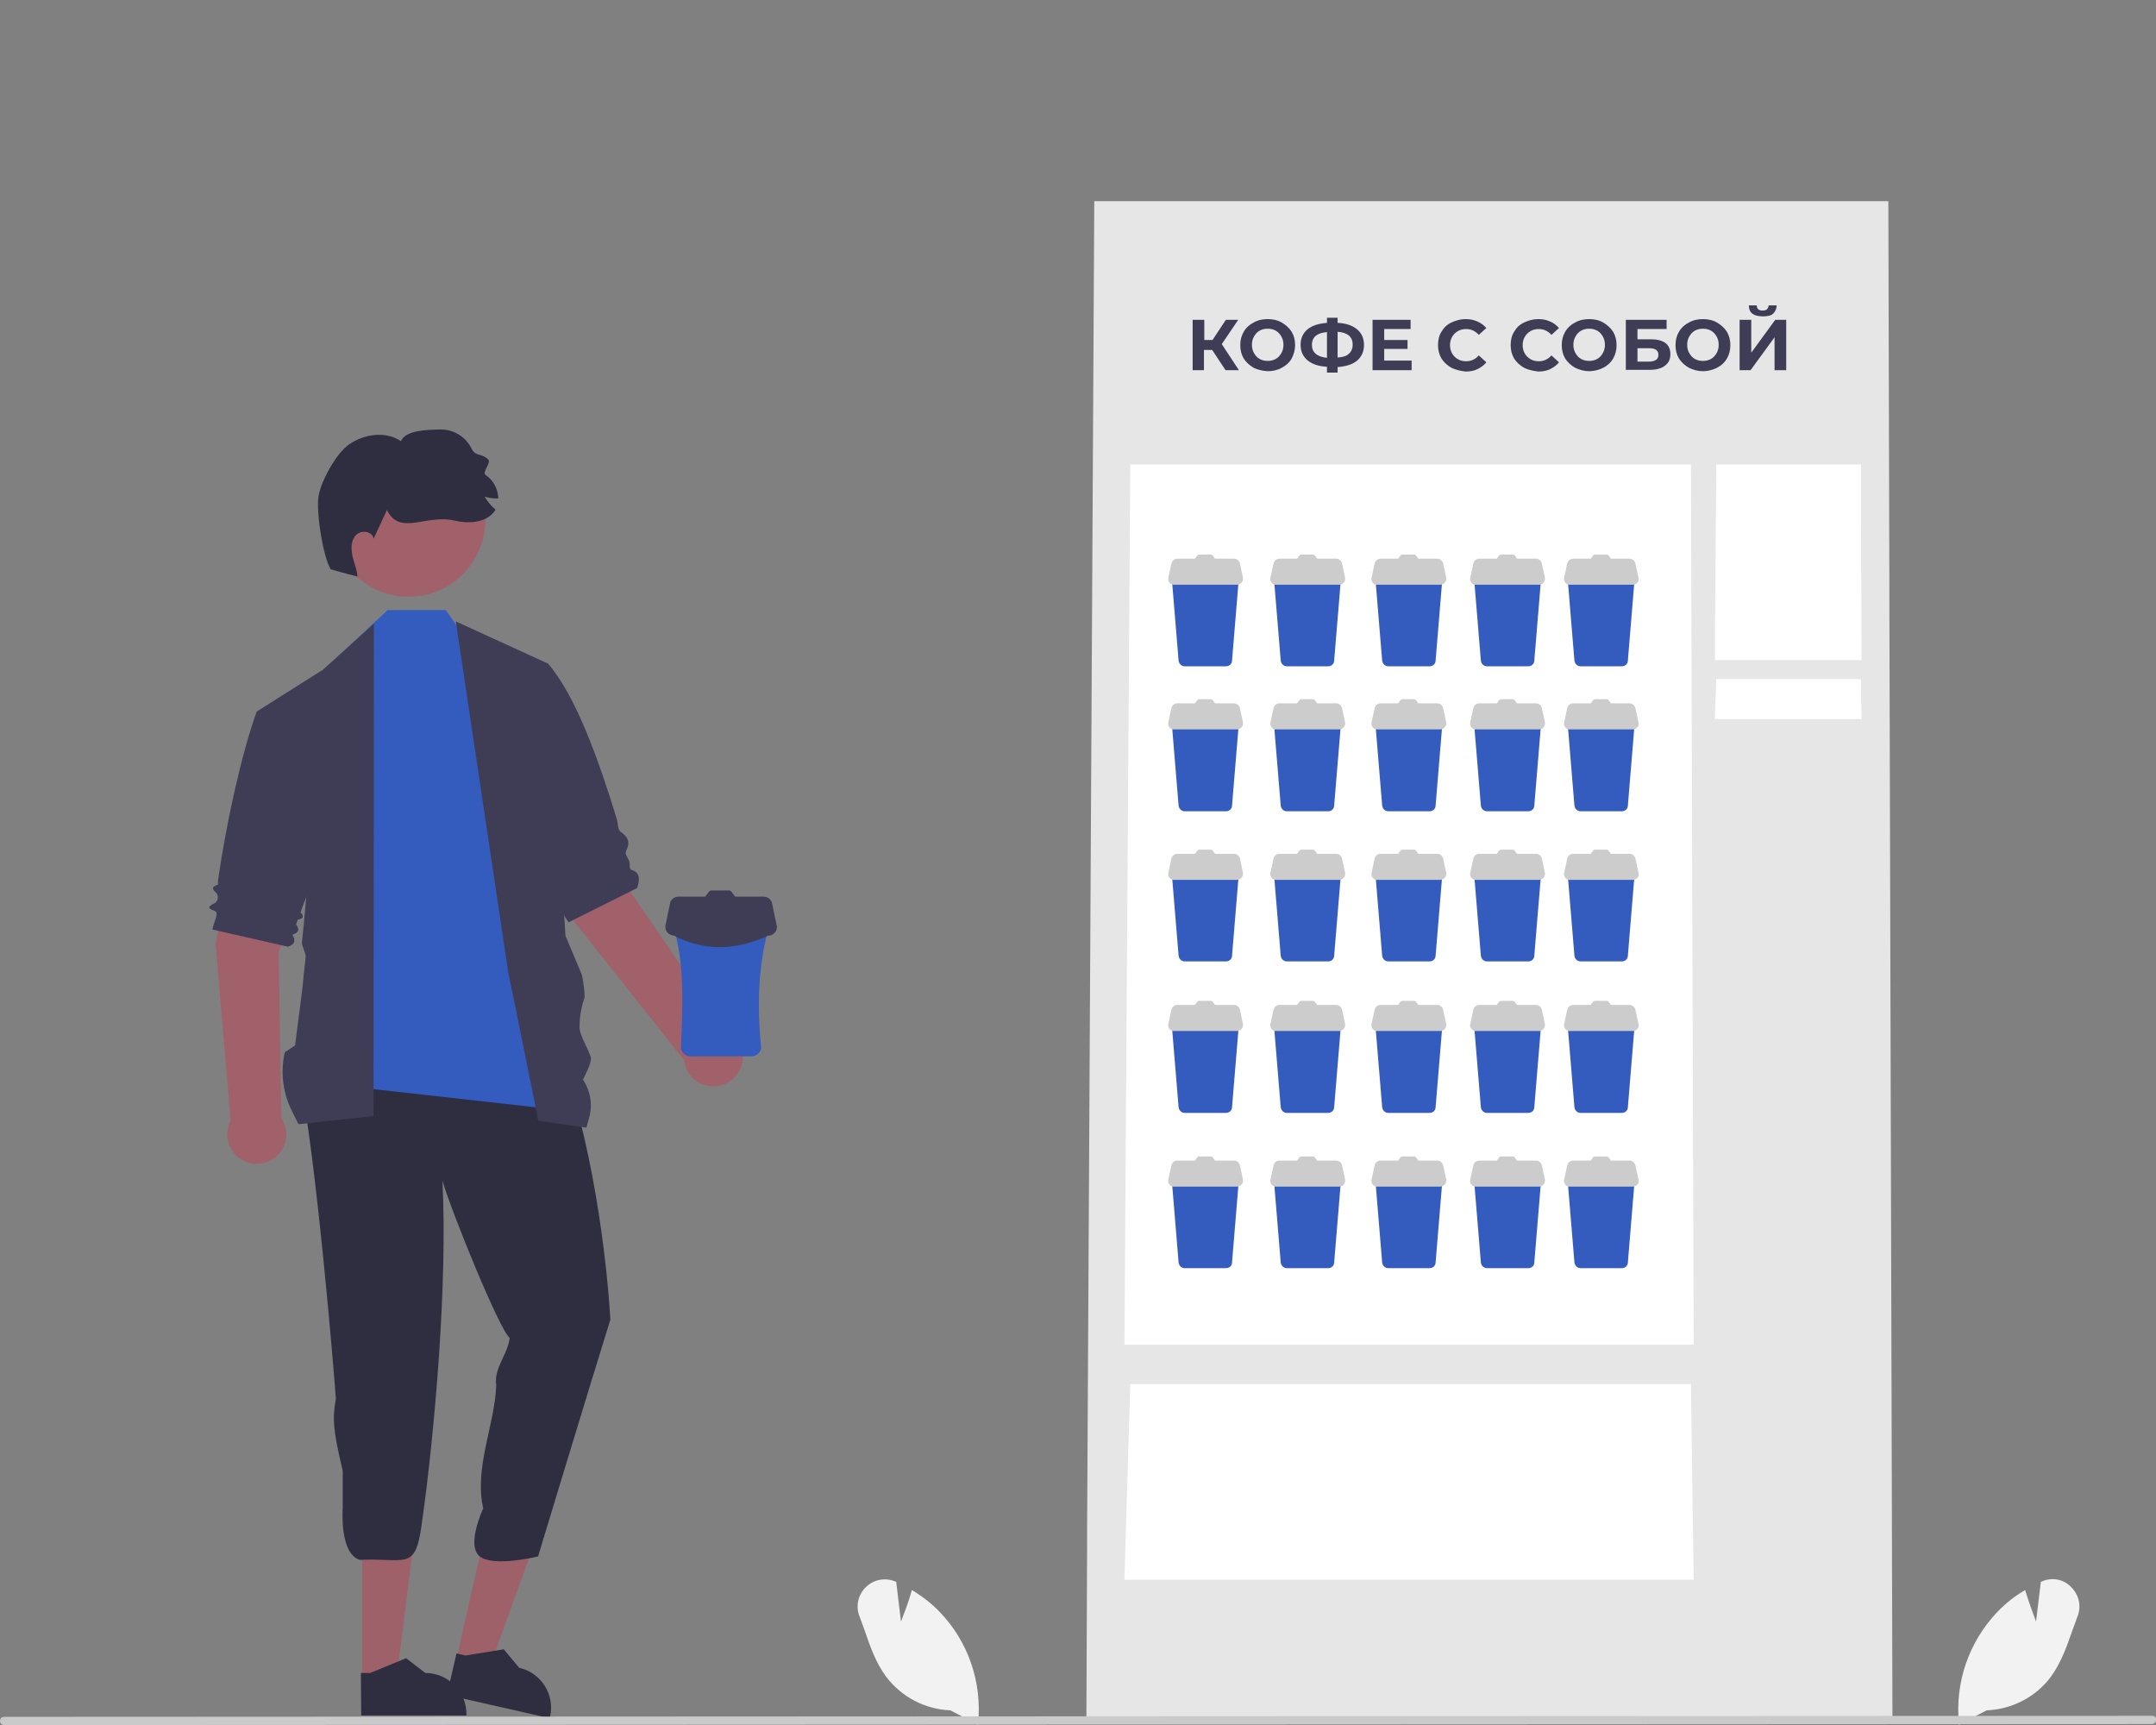
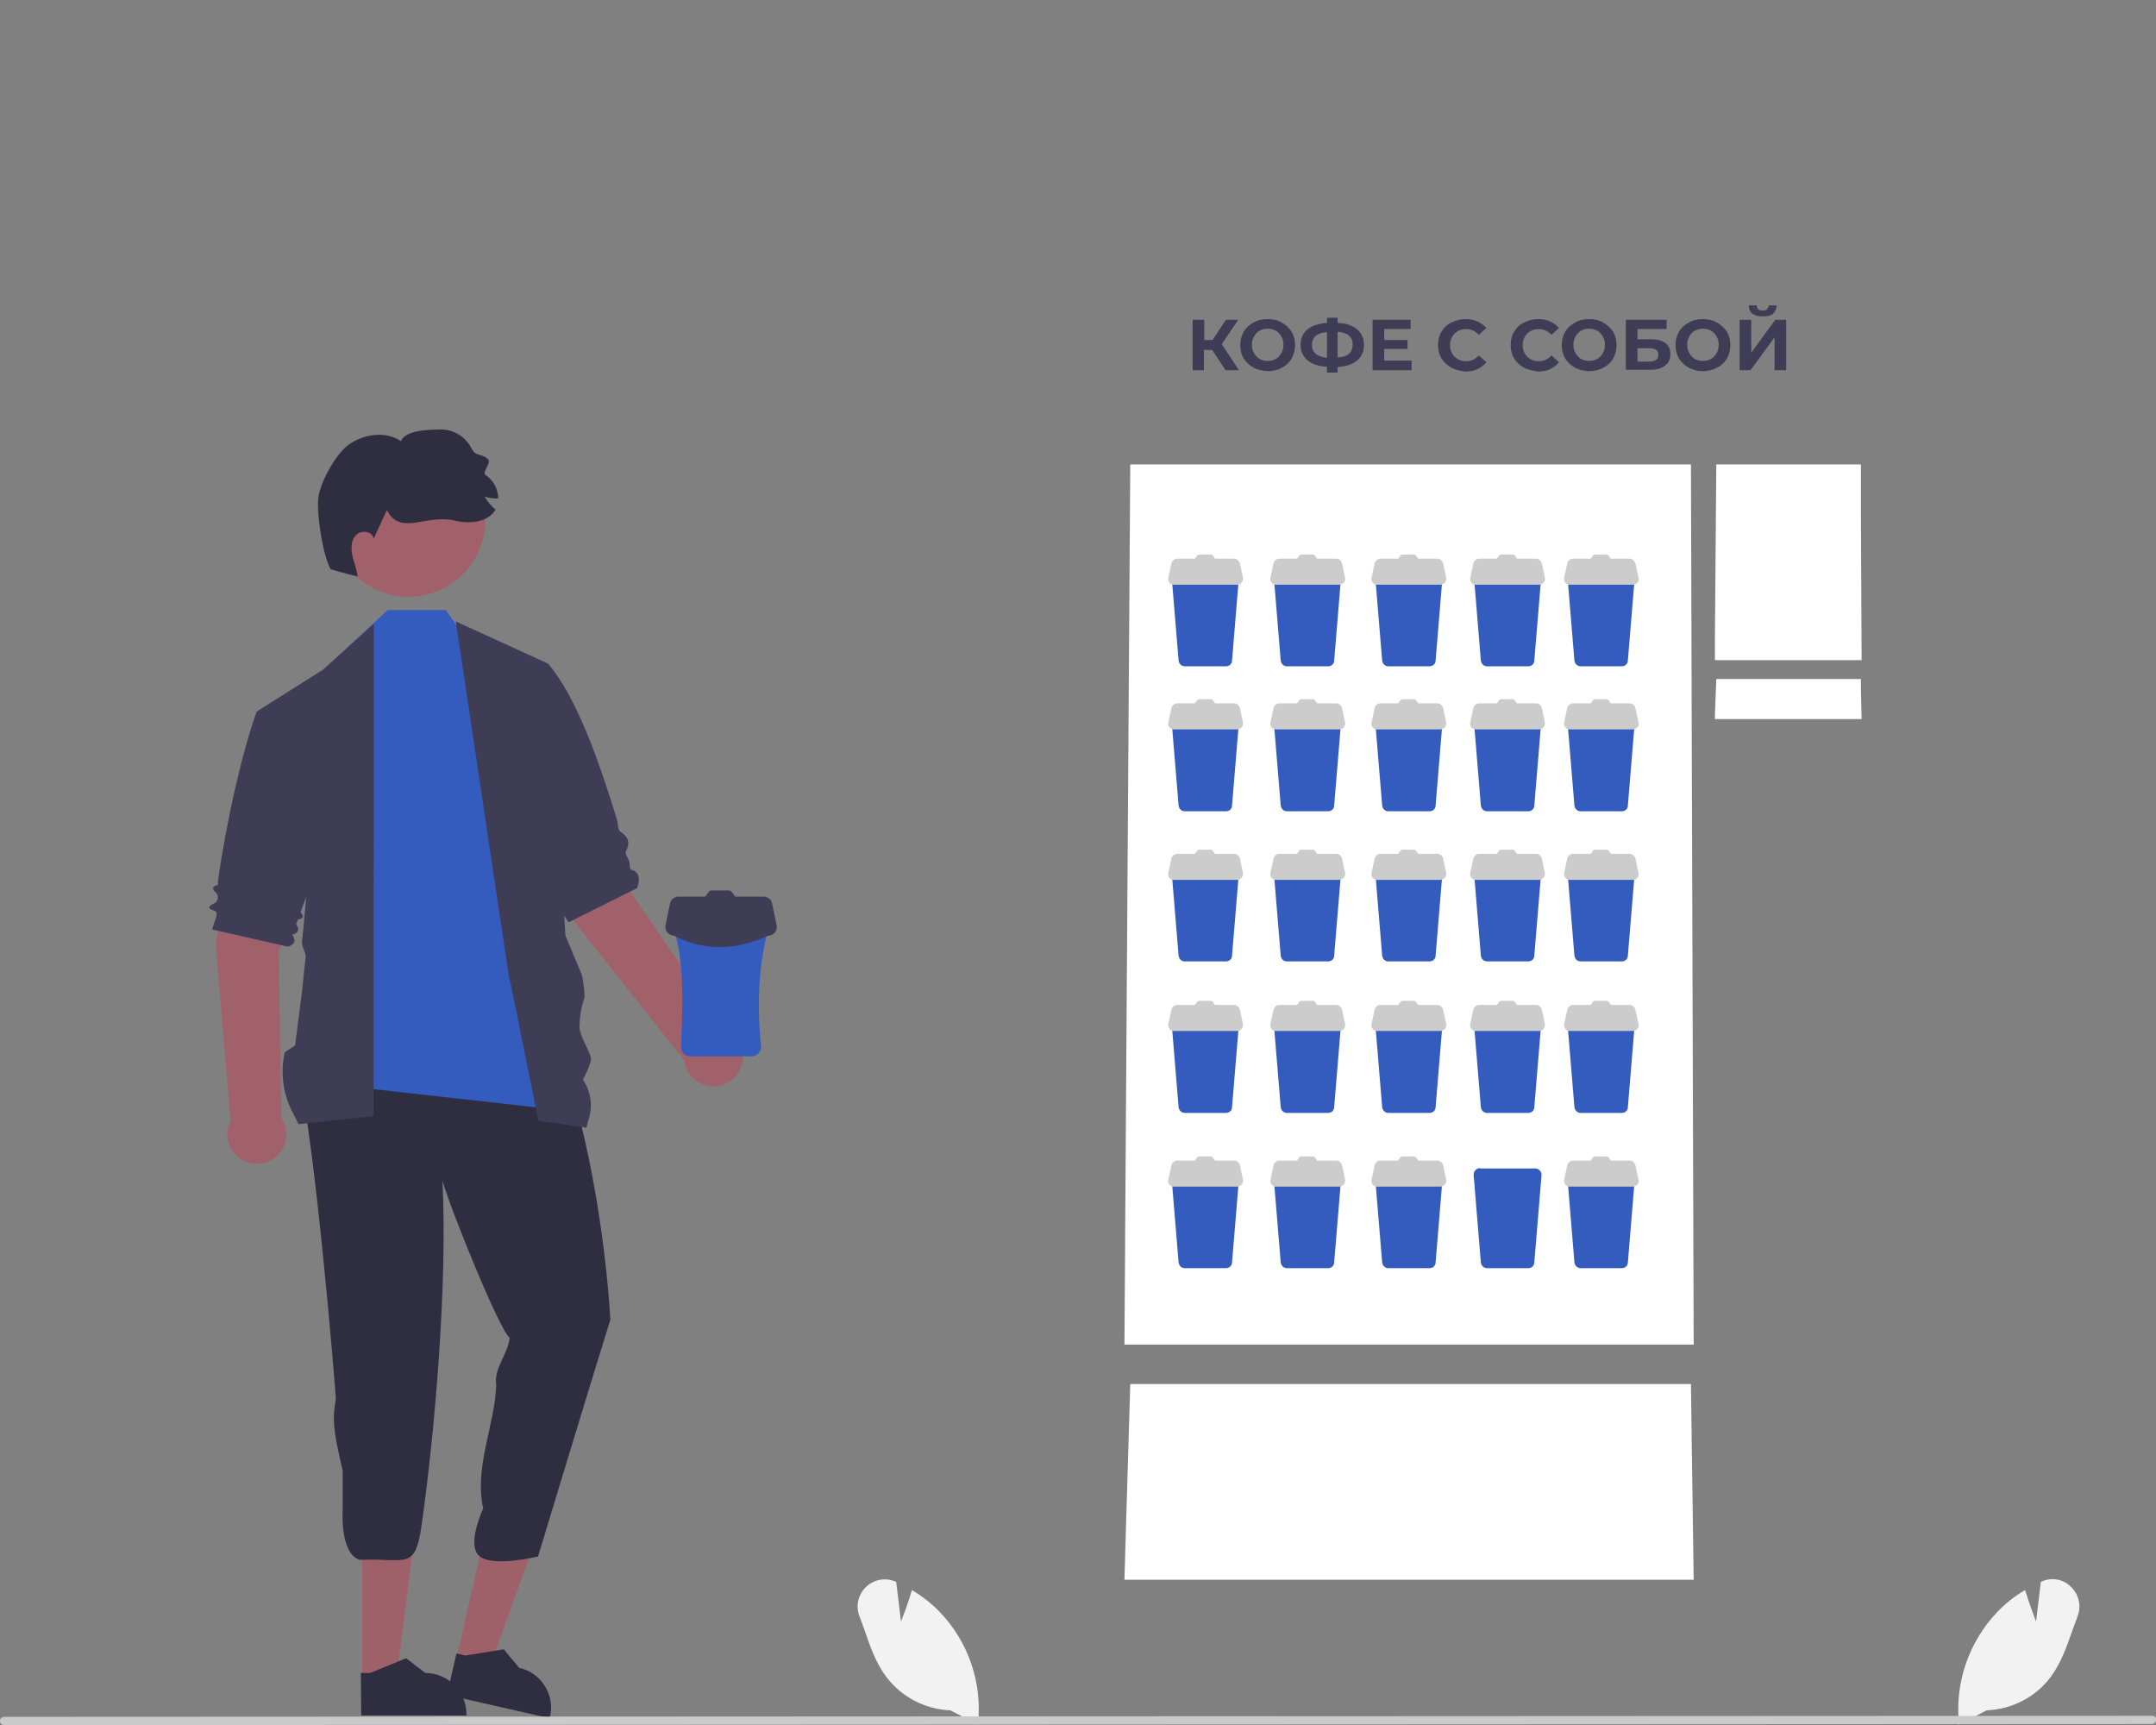
<svg xmlns="http://www.w3.org/2000/svg" id="Layer_1" x="0px" y="0px" viewBox="0 0 629.1 503.3" style="enable-background:new 0 0 629.1 503.3;" xml:space="preserve">
  <rect x="0" y="0" width="629.1" height="503.3" fill="#808080" stroke="none" />
  <style type="text/css"> .st0{fill:#E6E6E6;} .st1{fill:#F2F2F2;} .st2{fill:#A0616A;} .st3{fill:#9E616A;} .st4{fill:#2F2E41;} .st5{fill:#345BBE;} .st6{fill:#3F3D56;} .st7{fill:#CACACA;} .st8{fill:#FFFFFF;} .st9{fill:#CCCCCC;} </style>
-   <polygon class="st0" points="552.2,502 317,502 317.2,452.3 317.2,447.9 319.3,58.7 551,58.7 551.3,171.1 551.3,175.5 " />
  <path class="st1" d="M571.6,503.2l0-0.4c-1.2-11.9,2.9-23.8,11.2-32.5c2.3-2.4,4.9-4.5,7.8-6.2l0.3-0.2l0.1,0.3 c1.1,3.6,2.5,7.3,3.1,8.9l1.4-11.6l0.3-0.1c2.9-1.3,6.3-0.7,8.5,1.6c2.3,2.2,3.1,5.6,1.9,8.6c-0.5,1.3-1,2.7-1.5,4.1 c-1.6,4.6-3.3,9.4-6.2,13.4c-4.4,6-11.4,9.6-18.8,9.9L571.6,503.2z" />
  <path class="st1" d="M277.3,499c-7.4-0.3-14.3-3.9-18.8-9.9c-2.9-3.9-4.6-8.7-6.2-13.4c-0.5-1.3-1-2.7-1.5-4.1 c-1.2-3-0.4-6.4,1.9-8.6c2.3-2.2,5.6-2.8,8.5-1.6l0.3,0.1l1.4,11.6c0.6-1.6,2.1-5.3,3.1-8.9l0.1-0.3l0.3,0.2 c2.8,1.7,5.5,3.8,7.8,6.2c8.3,8.6,12.4,20.5,11.2,32.5l0,0.4L277.3,499z" />
  <path class="st2" d="M184.1,260.4c0,0-3.8-30.7-12.4-40.1l-20.2,7.8l15.9,40.6l32.2,40.6c0.5,4.7,4.7,8.1,9.5,7.6 c4.7-0.5,8.1-4.7,7.6-9.5c-0.3-3.1-2.3-5.8-5.2-7L184.1,260.4z" />
  <path class="st2" d="M81.3,277.5c0,0,13.8-27.7,11.8-40.3L72,232.6l-9.1,42.7l4.4,51.7c-2.2,4.2-0.5,9.4,3.7,11.6 c4.2,2.2,9.4,0.5,11.6-3.7c1.4-2.8,1.2-6.1-0.5-8.7L81.3,277.5z" />
  <polygon class="st3" points="105.7,490.1 115.7,490.1 120.5,451.5 105.7,451.5 " />
  <path class="st4" d="M105.4,500.5l30.7,0v-0.4c0-6.6-5.4-12-12-12h0l-5.6-4.3l-10.5,4.3l-2.7,0L105.4,500.5z" />
  <polygon class="st3" points="133.1,484.4 142.8,486.6 156,450.1 141.6,446.8 " />
  <path class="st4" d="M130.4,494.5l30,6.8l0.1-0.4c1.5-6.4-2.6-12.9-9-14.3l0,0l-4.5-5.4l-11.2,1.8l-2.6-0.6L130.4,494.5z" />
  <path class="st4" d="M178.1,385c-5.9,18.9-21.1,69.1-21.1,69.1s-12.9,3.2-17,0s1-14,1-14c-2.7-12.1,3.4-24.3,3.8-36 c-0.8-4.9,3.5-9.1,3.9-13.8c-2.9-2.2-16.8-36.3-19.6-45.8c1.5,29.1-2.1,72.6-6.1,100.6c-1.9,13.3-4.5,9.4-18,10c-6-1.8-5-15-5-15 v-11c-2.9-12.3-3-15-2-21c-0.4-6.4-5.9-72.5-10.8-94.8c-3.3-17.8,36.6-21.7,48.1-26c19.1-9.2,15.9,3.9,26,16 C171,324.1,176.7,361.2,178.1,385z" />
  <polygon class="st5" points="139.7,191.8 130.1,178 113.1,178 98.1,192 96.8,316.4 164.7,324 " />
  <path class="st6" d="M133,181.3l26.9,12.3l5.1,79.4c0,0,4.3,10.2,4.7,11.2c0.4,1.1,1.1,6.3,0.8,7.1c-1,2.8-1.4,5.7-1.4,8.7 c0.2,2.3,2.7,6.3,3.3,8.5c0.4,1.5-2.3,6.5-2.3,6.5l0,0c2.3,3.4,2.9,7.6,1.7,11.5l-0.7,2.5l-14-2l-6-29.7l-0.6-3.1l-0.7-3.2l-0.5-2.5 l-0.5-2.3l-0.4-1.9L133,181.3z" />
  <path class="st6" d="M142.9,197.6l17-4c8.2,9.5,14.9,28.4,20.1,45.5c0.4,1.2,0.1,2.9,1.1,3.6c1.9,1.3,3,2.9,1.6,5.5 c-0.5,1,0.6,2.1,0.9,3.1c0.3,0.9-0.1,2.3,0.7,2.5c2.4,0.7,2.5,2.7,1.6,5.3l-20,10l-0.6-0.9l-2.2-3.6l-9.7-15.6L142.9,197.6z" />
  <path class="st6" d="M109.1,182l-15.1,13.6c0,0-3.5,57.5-5.9,79.4c-0.1,0.9,1.2,3.2,1.1,4.1l-0.6,5.5l-0.4,4.1 c-0.2,1.5-2.1,16.3-2.1,16.3l-3,2l0,0c-1.3,5.7-0.6,11.7,2,17l2,4l21.9-2.4L109.1,182z" />
  <path class="st6" d="M100,204.1l-6.1-8.5l-19,12c-4.2,11.6-8.8,31.8-11.3,49.4c-0.1,0.4,0.2,1.1-0.2,1.2c-1.4,0.4-1.8,1.1-0.3,2.3 c0.7,0.9,0.6,2.2-0.3,2.9c0,0,0,0,0,0c-1.6,0.8-2.8,1.5-0.3,2.3c1.8,0.5-0.4,3.7-0.5,5.5l22,5c2-0.6,2.4-1.8,1.3-3.5 c1.7-0.5,2.3-1.4,1.1-3l0.5-1.4c1.8-0.3,1.8-1.1,0.8-2.1l0.7-2l3.5-9.1L100,204.1z" />
  <circle class="st2" cx="119.2" cy="151.7" r="22.4" />
  <path class="st4" d="M96.5,166.1c0,0,4.9,1.4,7.8,2.1c-0.1-2.1-1.1-4.1-1.5-6.2s-0.4-4.5,1.2-6s4.8-0.9,5,1.2 c1.3-2.8,2.6-5.6,3.9-8.4c3.8,7.7,11.4,1.1,19.8,3.1c4.3,1,9.6,0.6,11.9-3.2c-1.3-1.1-2.3-2.3-3.2-3.8c1.3,0.4,2.7,0.6,4,0.5 c-0.1-2.7-1.4-5.3-3.7-6.8c-1.2-0.8,1.8-3.6,0.7-4.6c-2.2-2-3.6-0.6-4.9-3.3c-1.7-3.3-5.1-5.4-8.9-5.4c-3.7,0.1-10.2,0.1-11.6,3.4 c-4.5-3-10.8-2.1-15.2,1c-3.7,2.6-7.9,10.3-8.8,14.7S94.2,162.3,96.5,166.1z" />
  <path class="st5" d="M198.4,264.9c-1.5,0-2.8,1.2-2.8,2.8c0,0.1,0,0.2,0,0.2c4.2,10.9,3.7,23.6,3.1,37.8c0.1,1.4,1.3,2.5,2.8,2.5 h17.8c1.4,0,2.6-1.1,2.8-2.5c-1.4-13.9-0.7-26.6,3.1-37.8c0.1-1.5-1-2.9-2.5-3c-0.1,0-0.2,0-0.2,0H198.4z" />
  <path class="st6" d="M226.6,269.9l-1.3-6.3c-0.2-1.2-1.3-2-2.5-2h-8.3c0-0.1-0.1-0.2-0.2-0.3l-0.9-1.2c-0.2-0.2-0.4-0.3-0.7-0.3 h-5.1c-0.3,0-0.5,0.1-0.7,0.3l-0.9,1.2c-0.1,0.1-0.1,0.2-0.2,0.3H198c-1.2,0-2.3,0.8-2.5,2l-1.3,6.3c-0.3,1.4,0.6,2.7,2,3 c0.2,0,0.4,0.1,0.5,0.1c8.5,4.4,17.6,4.5,27.4,0c1.4,0,2.6-1.1,2.6-2.6C226.7,270.3,226.7,270.1,226.6,269.9z" />
  <path class="st7" d="M627.9,503L1.2,503.3c-0.7,0-1.2-0.5-1.2-1.2c0-0.7,0.5-1.2,1.2-1.2l626.8-0.3c0.7,0,1.2,0.5,1.2,1.2 C629.1,502.4,628.6,503,627.9,503z" />
  <polygon class="st8" points="494.2,392.3 328.1,392.3 328.3,363.5 328.3,361 329.8,135.5 493.4,135.5 493.6,200.7 493.6,203.2 " />
  <polygon class="st8" points="494.2,460.9 328.1,460.9 328.3,454.5 328.3,453.9 329.8,403.8 493.4,403.8 493.6,418.3 493.6,418.8 " />
  <polygon class="st8" points="543.2,192.6 500.4,192.6 500.4,186.2 500.4,185.6 500.8,135.5 543,135.5 543,150 543,150.6 " />
  <polygon class="st8" points="543.2,209.8 500.4,209.8 500.4,208.5 500.4,208.3 500.8,198.1 543,198.1 543,201 543,201.2 " />
  <path class="st5" d="M343.7,165.2c-1,0-1.9,0.8-1.9,1.9c0,0.1,0,0.1,0,0.2l2.1,25.4c0.1,1,0.9,1.7,1.8,1.7h12c1,0,1.8-0.7,1.8-1.7 l2.1-25.4c0.1-1-0.7-1.9-1.7-2c-0.1,0-0.1,0-0.2,0H343.7z" />
  <path class="st9" d="M362.7,168.6l-0.9-4.2c-0.2-0.8-0.9-1.4-1.7-1.4h-5.6c0-0.1-0.1-0.1-0.1-0.2l-0.6-0.8c-0.1-0.1-0.3-0.2-0.5-0.2 h-3.4c-0.2,0-0.4,0.1-0.5,0.2l-0.6,0.8c0,0.1-0.1,0.1-0.1,0.2h-5.2c-0.8,0-1.5,0.6-1.7,1.4l-0.9,4.2c-0.2,0.9,0.4,1.8,1.3,2 c0.1,0,0.2,0,0.4,0H361c0.9,0,1.7-0.8,1.7-1.7C362.7,168.8,362.7,168.7,362.7,168.6z" />
  <path class="st5" d="M373.5,165.2c-1,0-1.9,0.8-1.9,1.9c0,0.1,0,0.1,0,0.2l2.1,25.4c0.1,1,0.9,1.7,1.8,1.7h12c1,0,1.8-0.7,1.8-1.7 l2.1-25.4c0.1-1-0.7-1.9-1.7-2c-0.1,0-0.1,0-0.2,0H373.5z" />
  <path class="st9" d="M392.5,168.6l-0.9-4.2c-0.2-0.8-0.9-1.4-1.7-1.4h-5.6c0-0.1-0.1-0.1-0.1-0.2l-0.6-0.8c-0.1-0.1-0.3-0.2-0.5-0.2 h-3.4c-0.2,0-0.4,0.1-0.5,0.2l-0.6,0.8c0,0.1-0.1,0.1-0.1,0.2h-5.2c-0.8,0-1.5,0.6-1.7,1.4l-0.9,4.2c-0.2,0.9,0.4,1.8,1.3,2 c0.1,0,0.2,0,0.4,0h18.4c0.9,0,1.7-0.8,1.7-1.7C392.5,168.8,392.5,168.7,392.5,168.6z" />
  <path class="st5" d="M403.1,165.2c-1,0-1.9,0.8-1.9,1.9c0,0.1,0,0.1,0,0.2l2.1,25.4c0.1,1,0.9,1.7,1.8,1.7h12c1,0,1.8-0.7,1.8-1.7 l2.1-25.4c0.1-1-0.7-1.9-1.7-2c-0.1,0-0.1,0-0.2,0H403.1z" />
  <path class="st9" d="M422,168.6l-0.9-4.2c-0.2-0.8-0.9-1.4-1.7-1.4h-5.6c0-0.1-0.1-0.1-0.1-0.2l-0.6-0.8c-0.1-0.1-0.3-0.2-0.5-0.2 h-3.4c-0.2,0-0.4,0.1-0.5,0.2l-0.6,0.8c0,0.1-0.1,0.1-0.1,0.2h-5.2c-0.8,0-1.5,0.6-1.7,1.4l-0.9,4.2c-0.2,0.9,0.4,1.8,1.3,2 c0.1,0,0.2,0,0.4,0h18.4c0.9,0,1.7-0.8,1.7-1.7C422.1,168.8,422,168.7,422,168.6z" />
  <path class="st5" d="M431.9,165.2c-1,0-1.9,0.8-1.9,1.9c0,0.1,0,0.1,0,0.2l2.1,25.4c0.1,1,0.9,1.7,1.8,1.7h12c1,0,1.8-0.7,1.8-1.7 l2.1-25.4c0.1-1-0.7-1.9-1.7-2c-0.1,0-0.1,0-0.2,0H431.9z" />
  <path class="st9" d="M450.8,168.6l-0.9-4.2c-0.2-0.8-0.9-1.4-1.7-1.4h-5.6c0-0.1-0.1-0.1-0.1-0.2L442,162c-0.1-0.1-0.3-0.2-0.5-0.2 H438c-0.2,0-0.4,0.1-0.5,0.2l-0.6,0.8c0,0.1-0.1,0.1-0.1,0.2h-5.2c-0.8,0-1.5,0.6-1.7,1.4l-0.9,4.2c-0.2,0.9,0.4,1.8,1.3,2 c0.1,0,0.2,0,0.4,0h18.4c0.9,0,1.7-0.8,1.7-1.7C450.9,168.8,450.8,168.7,450.8,168.6z" />
  <path class="st5" d="M459.2,165.2c-1,0-1.9,0.8-1.9,1.9c0,0.1,0,0.1,0,0.2l2.1,25.4c0.1,1,0.9,1.7,1.8,1.7h12c1,0,1.8-0.7,1.8-1.7 l2.1-25.4c0.1-1-0.7-1.9-1.7-2c-0.1,0-0.1,0-0.2,0H459.2z" />
  <path class="st9" d="M478.1,168.6l-0.9-4.2c-0.2-0.8-0.9-1.4-1.7-1.4H470c0-0.1-0.1-0.1-0.1-0.2l-0.6-0.8c-0.1-0.1-0.3-0.2-0.5-0.2 h-3.4c-0.2,0-0.4,0.1-0.5,0.2l-0.6,0.8c0,0.1-0.1,0.1-0.1,0.2h-5.2c-0.8,0-1.5,0.6-1.7,1.4l-0.9,4.2c-0.2,0.9,0.4,1.8,1.3,2 c0.1,0,0.2,0,0.4,0h18.4c0.9,0,1.7-0.8,1.7-1.7C478.1,168.8,478.1,168.7,478.1,168.6z" />
  <path class="st5" d="M343.7,207.5c-1,0-1.9,0.8-1.9,1.9c0,0.1,0,0.1,0,0.2l2.1,25.4c0.1,1,0.9,1.7,1.8,1.7h12c1,0,1.8-0.7,1.8-1.7 l2.1-25.4c0.1-1-0.7-1.9-1.7-2c-0.1,0-0.1,0-0.2,0H343.7z" />
  <path class="st9" d="M362.7,210.8l-0.9-4.2c-0.2-0.8-0.9-1.4-1.7-1.4h-5.6c0-0.1-0.1-0.1-0.1-0.2l-0.6-0.8c-0.1-0.1-0.3-0.2-0.5-0.2 h-3.4c-0.2,0-0.4,0.1-0.5,0.2l-0.6,0.8c0,0.1-0.1,0.1-0.1,0.2h-5.2c-0.8,0-1.5,0.6-1.7,1.4l-0.9,4.2c-0.2,0.9,0.4,1.8,1.3,2 c0.1,0,0.2,0,0.4,0H361c0.9,0,1.7-0.8,1.7-1.7C362.7,211.1,362.7,211,362.7,210.8z" />
  <path class="st5" d="M373.5,207.5c-1,0-1.9,0.8-1.9,1.9c0,0.1,0,0.1,0,0.2l2.1,25.4c0.1,1,0.9,1.7,1.8,1.7h12c1,0,1.8-0.7,1.8-1.7 l2.1-25.4c0.1-1-0.7-1.9-1.7-2c-0.1,0-0.1,0-0.2,0H373.5z" />
  <path class="st9" d="M392.5,210.8l-0.9-4.2c-0.2-0.8-0.9-1.4-1.7-1.4h-5.6c0-0.1-0.1-0.1-0.1-0.2l-0.6-0.8c-0.1-0.1-0.3-0.2-0.5-0.2 h-3.4c-0.2,0-0.4,0.1-0.5,0.2l-0.6,0.8c0,0.1-0.1,0.1-0.1,0.2h-5.2c-0.8,0-1.5,0.6-1.7,1.4l-0.9,4.2c-0.2,0.9,0.4,1.8,1.3,2 c0.1,0,0.2,0,0.4,0h18.4c0.9,0,1.7-0.8,1.7-1.7C392.5,211.1,392.5,211,392.5,210.8z" />
  <path class="st5" d="M403.1,207.5c-1,0-1.9,0.8-1.9,1.9c0,0.1,0,0.1,0,0.2l2.1,25.4c0.1,1,0.9,1.7,1.8,1.7h12c1,0,1.8-0.7,1.8-1.7 l2.1-25.4c0.1-1-0.7-1.9-1.7-2c-0.1,0-0.1,0-0.2,0H403.1z" />
  <path class="st9" d="M422,210.8l-0.9-4.2c-0.2-0.8-0.9-1.4-1.7-1.4h-5.6c0-0.1-0.1-0.1-0.1-0.2l-0.6-0.8c-0.1-0.1-0.3-0.2-0.5-0.2 h-3.4c-0.2,0-0.4,0.1-0.5,0.2l-0.6,0.8c0,0.1-0.1,0.1-0.1,0.2h-5.2c-0.8,0-1.5,0.6-1.7,1.4l-0.9,4.2c-0.2,0.9,0.4,1.8,1.3,2 c0.1,0,0.2,0,0.4,0h18.4c0.9,0,1.7-0.8,1.7-1.7C422.1,211.1,422,211,422,210.8z" />
  <path class="st5" d="M431.9,207.5c-1,0-1.9,0.8-1.9,1.9c0,0.1,0,0.1,0,0.2l2.1,25.4c0.1,1,0.9,1.7,1.8,1.7h12c1,0,1.8-0.7,1.8-1.7 l2.1-25.4c0.1-1-0.7-1.9-1.7-2c-0.1,0-0.1,0-0.2,0H431.9z" />
  <path class="st9" d="M450.8,210.8l-0.9-4.2c-0.2-0.8-0.9-1.4-1.7-1.4h-5.6c0-0.1-0.1-0.1-0.1-0.2l-0.6-0.8c-0.1-0.1-0.3-0.2-0.5-0.2 H438c-0.2,0-0.4,0.1-0.5,0.2l-0.6,0.8c0,0.1-0.1,0.1-0.1,0.2h-5.2c-0.8,0-1.5,0.6-1.7,1.4l-0.9,4.2c-0.2,0.9,0.4,1.8,1.3,2 c0.1,0,0.2,0,0.4,0h18.4c0.9,0,1.7-0.8,1.7-1.7C450.9,211.1,450.8,211,450.8,210.8z" />
  <path class="st5" d="M459.2,207.5c-1,0-1.9,0.8-1.9,1.9c0,0.1,0,0.1,0,0.2l2.1,25.4c0.1,1,0.9,1.7,1.8,1.7h12c1,0,1.8-0.7,1.8-1.7 l2.1-25.4c0.1-1-0.7-1.9-1.7-2c-0.1,0-0.1,0-0.2,0H459.2z" />
  <path class="st9" d="M478.1,210.8l-0.9-4.2c-0.2-0.8-0.9-1.4-1.7-1.4H470c0-0.1-0.1-0.1-0.1-0.2l-0.6-0.8c-0.1-0.1-0.3-0.2-0.5-0.2 h-3.4c-0.2,0-0.4,0.1-0.5,0.2l-0.6,0.8c0,0.1-0.1,0.1-0.1,0.2h-5.2c-0.8,0-1.5,0.6-1.7,1.4l-0.9,4.2c-0.2,0.9,0.4,1.8,1.3,2 c0.1,0,0.2,0,0.4,0h18.4c0.9,0,1.7-0.8,1.7-1.7C478.1,211.1,478.1,211,478.1,210.8z" />
  <path class="st5" d="M343.7,251.3c-1,0-1.9,0.8-1.9,1.9c0,0.1,0,0.1,0,0.2l2.1,25.4c0.1,1,0.9,1.7,1.8,1.7h12c1,0,1.8-0.7,1.8-1.7 l2.1-25.4c0.1-1-0.7-1.9-1.7-2c-0.1,0-0.1,0-0.2,0H343.7z" />
  <path class="st9" d="M362.7,254.7l-0.9-4.2c-0.2-0.8-0.9-1.4-1.7-1.4h-5.6c0-0.1-0.1-0.1-0.1-0.2l-0.6-0.8c-0.1-0.1-0.3-0.2-0.5-0.2 h-3.4c-0.2,0-0.4,0.1-0.5,0.2l-0.6,0.8c0,0.1-0.1,0.1-0.1,0.2h-5.2c-0.8,0-1.5,0.6-1.7,1.4l-0.9,4.2c-0.2,0.9,0.4,1.8,1.3,2 c0.1,0,0.2,0,0.4,0H361c0.9,0,1.7-0.8,1.7-1.7C362.7,254.9,362.7,254.8,362.7,254.7z" />
  <path class="st5" d="M373.5,251.3c-1,0-1.9,0.8-1.9,1.9c0,0.1,0,0.1,0,0.2l2.1,25.4c0.1,1,0.9,1.7,1.8,1.7h12c1,0,1.8-0.7,1.8-1.7 l2.1-25.4c0.1-1-0.7-1.9-1.7-2c-0.1,0-0.1,0-0.2,0H373.5z" />
  <path class="st9" d="M392.5,254.7l-0.9-4.2c-0.2-0.8-0.9-1.4-1.7-1.4h-5.6c0-0.1-0.1-0.1-0.1-0.2l-0.6-0.8c-0.1-0.1-0.3-0.2-0.5-0.2 h-3.4c-0.2,0-0.4,0.1-0.5,0.2l-0.6,0.8c0,0.1-0.1,0.1-0.1,0.2h-5.2c-0.8,0-1.5,0.6-1.7,1.4l-0.9,4.2c-0.2,0.9,0.4,1.8,1.3,2 c0.1,0,0.2,0,0.4,0h18.4c0.9,0,1.7-0.8,1.7-1.7C392.5,254.9,392.5,254.8,392.5,254.7z" />
  <path class="st5" d="M403.1,251.3c-1,0-1.9,0.8-1.9,1.9c0,0.1,0,0.1,0,0.2l2.1,25.4c0.1,1,0.9,1.7,1.8,1.7h12c1,0,1.8-0.7,1.8-1.7 l2.1-25.4c0.1-1-0.7-1.9-1.7-2c-0.1,0-0.1,0-0.2,0H403.1z" />
  <path class="st9" d="M422,254.7l-0.9-4.2c-0.2-0.8-0.9-1.4-1.7-1.4h-5.6c0-0.1-0.1-0.1-0.1-0.2l-0.6-0.8c-0.1-0.1-0.3-0.2-0.5-0.2 h-3.4c-0.2,0-0.4,0.1-0.5,0.2l-0.6,0.8c0,0.1-0.1,0.1-0.1,0.2h-5.2c-0.8,0-1.5,0.6-1.7,1.4l-0.9,4.2c-0.2,0.9,0.4,1.8,1.3,2 c0.1,0,0.2,0,0.4,0h18.4c0.9,0,1.7-0.8,1.7-1.7C422.1,254.9,422,254.8,422,254.7z" />
  <path class="st5" d="M431.9,251.3c-1,0-1.9,0.8-1.9,1.9c0,0.1,0,0.1,0,0.2l2.1,25.4c0.1,1,0.9,1.7,1.8,1.7h12c1,0,1.8-0.7,1.8-1.7 l2.1-25.4c0.1-1-0.7-1.9-1.7-2c-0.1,0-0.1,0-0.2,0H431.9z" />
  <path class="st9" d="M450.8,254.7l-0.9-4.2c-0.2-0.8-0.9-1.4-1.7-1.4h-5.6c0-0.1-0.1-0.1-0.1-0.2l-0.6-0.8c-0.1-0.1-0.3-0.2-0.5-0.2 H438c-0.2,0-0.4,0.1-0.5,0.2l-0.6,0.8c0,0.1-0.1,0.1-0.1,0.2h-5.2c-0.8,0-1.5,0.6-1.7,1.4l-0.9,4.2c-0.2,0.9,0.4,1.8,1.3,2 c0.1,0,0.2,0,0.4,0h18.4c0.9,0,1.7-0.8,1.7-1.7C450.9,254.9,450.8,254.8,450.8,254.7z" />
  <path class="st5" d="M459.2,251.3c-1,0-1.9,0.8-1.9,1.9c0,0.1,0,0.1,0,0.2l2.1,25.4c0.1,1,0.9,1.7,1.8,1.7h12c1,0,1.8-0.7,1.8-1.7 l2.1-25.4c0.1-1-0.7-1.9-1.7-2c-0.1,0-0.1,0-0.2,0H459.2z" />
  <path class="st9" d="M478.1,254.7l-0.9-4.2c-0.2-0.8-0.9-1.4-1.7-1.4H470c0-0.1-0.1-0.1-0.1-0.2l-0.6-0.8c-0.1-0.1-0.3-0.2-0.5-0.2 h-3.4c-0.2,0-0.4,0.1-0.5,0.2l-0.6,0.8c0,0.1-0.1,0.1-0.1,0.2h-5.2c-0.8,0-1.5,0.6-1.7,1.4l-0.9,4.2c-0.2,0.9,0.4,1.8,1.3,2 c0.1,0,0.2,0,0.4,0h18.4c0.9,0,1.7-0.8,1.7-1.7C478.1,254.9,478.1,254.8,478.1,254.7z" />
  <path class="st5" d="M343.7,295.5c-1,0-1.9,0.8-1.9,1.9c0,0.1,0,0.1,0,0.2l2.1,25.4c0.1,1,0.9,1.7,1.8,1.7h12c1,0,1.8-0.7,1.8-1.7 l2.1-25.4c0.1-1-0.7-1.9-1.7-2c-0.1,0-0.1,0-0.2,0H343.7z" />
  <path class="st9" d="M362.7,298.8l-0.9-4.2c-0.2-0.8-0.9-1.4-1.7-1.4h-5.6c0-0.1-0.1-0.1-0.1-0.2l-0.6-0.8c-0.1-0.1-0.3-0.2-0.5-0.2 h-3.4c-0.2,0-0.4,0.1-0.5,0.2l-0.6,0.8c0,0.1-0.1,0.1-0.1,0.2h-5.2c-0.8,0-1.5,0.6-1.7,1.4l-0.9,4.2c-0.2,0.9,0.4,1.8,1.3,2 c0.1,0,0.2,0,0.4,0H361c0.9,0,1.7-0.8,1.7-1.7C362.7,299.1,362.7,299,362.7,298.8z" />
  <path class="st5" d="M373.5,295.5c-1,0-1.9,0.8-1.9,1.9c0,0.1,0,0.1,0,0.2l2.1,25.4c0.1,1,0.9,1.7,1.8,1.7h12c1,0,1.8-0.7,1.8-1.7 l2.1-25.4c0.1-1-0.7-1.9-1.7-2c-0.1,0-0.1,0-0.2,0H373.5z" />
  <path class="st9" d="M392.5,298.8l-0.9-4.2c-0.2-0.8-0.9-1.4-1.7-1.4h-5.6c0-0.1-0.1-0.1-0.1-0.2l-0.6-0.8c-0.1-0.1-0.3-0.2-0.5-0.2 h-3.4c-0.2,0-0.4,0.1-0.5,0.2l-0.6,0.8c0,0.1-0.1,0.1-0.1,0.2h-5.2c-0.8,0-1.5,0.6-1.7,1.4l-0.9,4.2c-0.2,0.9,0.4,1.8,1.3,2 c0.1,0,0.2,0,0.4,0h18.4c0.9,0,1.7-0.8,1.7-1.7C392.5,299.1,392.5,299,392.5,298.8z" />
  <path class="st5" d="M403.1,295.5c-1,0-1.9,0.8-1.9,1.9c0,0.1,0,0.1,0,0.2l2.1,25.4c0.1,1,0.9,1.7,1.8,1.7h12c1,0,1.8-0.7,1.8-1.7 l2.1-25.4c0.1-1-0.7-1.9-1.7-2c-0.1,0-0.1,0-0.2,0H403.1z" />
  <path class="st9" d="M422,298.8l-0.9-4.2c-0.2-0.8-0.9-1.4-1.7-1.4h-5.6c0-0.1-0.1-0.1-0.1-0.2l-0.6-0.8c-0.1-0.1-0.3-0.2-0.5-0.2 h-3.4c-0.2,0-0.4,0.1-0.5,0.2l-0.6,0.8c0,0.1-0.1,0.1-0.1,0.2h-5.2c-0.8,0-1.5,0.6-1.7,1.4l-0.9,4.2c-0.2,0.9,0.4,1.8,1.3,2 c0.1,0,0.2,0,0.4,0h18.4c0.9,0,1.7-0.8,1.7-1.7C422.1,299.1,422,299,422,298.8z" />
  <path class="st5" d="M431.9,295.5c-1,0-1.9,0.8-1.9,1.9c0,0.1,0,0.1,0,0.2l2.1,25.4c0.1,1,0.9,1.7,1.8,1.7h12c1,0,1.8-0.7,1.8-1.7 l2.1-25.4c0.1-1-0.7-1.9-1.7-2c-0.1,0-0.1,0-0.2,0H431.9z" />
  <path class="st9" d="M450.8,298.8l-0.9-4.2c-0.2-0.8-0.9-1.4-1.7-1.4h-5.6c0-0.1-0.1-0.1-0.1-0.2l-0.6-0.8c-0.1-0.1-0.3-0.2-0.5-0.2 H438c-0.2,0-0.4,0.1-0.5,0.2l-0.6,0.8c0,0.1-0.1,0.1-0.1,0.2h-5.2c-0.8,0-1.5,0.6-1.7,1.4l-0.9,4.2c-0.2,0.9,0.4,1.8,1.3,2 c0.1,0,0.2,0,0.4,0h18.4c0.9,0,1.7-0.8,1.7-1.7C450.9,299.1,450.8,299,450.8,298.8z" />
  <path class="st5" d="M459.2,295.5c-1,0-1.9,0.8-1.9,1.9c0,0.1,0,0.1,0,0.2l2.1,25.4c0.1,1,0.9,1.7,1.8,1.7h12c1,0,1.8-0.7,1.8-1.7 l2.1-25.4c0.1-1-0.7-1.9-1.7-2c-0.1,0-0.1,0-0.2,0H459.2z" />
  <path class="st9" d="M478.1,298.8l-0.9-4.2c-0.2-0.8-0.9-1.4-1.7-1.4H470c0-0.1-0.1-0.1-0.1-0.2l-0.6-0.8c-0.1-0.1-0.3-0.2-0.5-0.2 h-3.4c-0.2,0-0.4,0.1-0.5,0.2l-0.6,0.8c0,0.1-0.1,0.1-0.1,0.2h-5.2c-0.8,0-1.5,0.6-1.7,1.4l-0.9,4.2c-0.2,0.9,0.4,1.8,1.3,2 c0.1,0,0.2,0,0.4,0h18.4c0.9,0,1.7-0.8,1.7-1.7C478.1,299.1,478.1,299,478.1,298.8z" />
  <path class="st5" d="M343.7,340.8c-1,0-1.9,0.8-1.9,1.9c0,0.1,0,0.1,0,0.2l2.1,25.4c0.1,1,0.9,1.7,1.8,1.7h12c1,0,1.8-0.7,1.8-1.7 l2.1-25.4c0.1-1-0.7-1.9-1.7-2c-0.1,0-0.1,0-0.2,0H343.7z" />
  <path class="st9" d="M362.7,344.2l-0.9-4.2c-0.2-0.8-0.9-1.4-1.7-1.4h-5.6c0-0.1-0.1-0.1-0.1-0.2l-0.6-0.8c-0.1-0.1-0.3-0.2-0.5-0.2 h-3.4c-0.2,0-0.4,0.1-0.5,0.2l-0.6,0.8c0,0.1-0.1,0.1-0.1,0.2h-5.2c-0.8,0-1.5,0.6-1.7,1.4l-0.9,4.2c-0.2,0.9,0.4,1.8,1.3,2 c0.1,0,0.2,0,0.4,0H361c0.9,0,1.7-0.8,1.7-1.7C362.7,344.4,362.7,344.3,362.7,344.2z" />
  <path class="st5" d="M373.5,340.8c-1,0-1.9,0.8-1.9,1.9c0,0.1,0,0.1,0,0.2l2.1,25.4c0.1,1,0.9,1.7,1.8,1.7h12c1,0,1.8-0.7,1.8-1.7 l2.1-25.4c0.1-1-0.7-1.9-1.7-2c-0.1,0-0.1,0-0.2,0H373.5z" />
  <path class="st9" d="M392.5,344.2l-0.9-4.2c-0.2-0.8-0.9-1.4-1.7-1.4h-5.6c0-0.1-0.1-0.1-0.1-0.2l-0.6-0.8c-0.1-0.1-0.3-0.2-0.5-0.2 h-3.4c-0.2,0-0.4,0.1-0.5,0.2l-0.6,0.8c0,0.1-0.1,0.1-0.1,0.2h-5.2c-0.8,0-1.5,0.6-1.7,1.4l-0.9,4.2c-0.2,0.9,0.4,1.8,1.3,2 c0.1,0,0.2,0,0.4,0h18.4c0.9,0,1.7-0.8,1.7-1.7C392.5,344.4,392.5,344.3,392.5,344.2z" />
  <path class="st5" d="M403.1,340.8c-1,0-1.9,0.8-1.9,1.9c0,0.1,0,0.1,0,0.2l2.1,25.4c0.1,1,0.9,1.7,1.8,1.7h12c1,0,1.8-0.7,1.8-1.7 l2.1-25.4c0.1-1-0.7-1.9-1.7-2c-0.1,0-0.1,0-0.2,0H403.1z" />
  <path class="st9" d="M422,344.2l-0.9-4.2c-0.2-0.8-0.9-1.4-1.7-1.4h-5.6c0-0.1-0.1-0.1-0.1-0.2l-0.6-0.8c-0.1-0.1-0.3-0.2-0.5-0.2 h-3.4c-0.2,0-0.4,0.1-0.5,0.2l-0.6,0.8c0,0.1-0.1,0.1-0.1,0.2h-5.2c-0.8,0-1.5,0.6-1.7,1.4l-0.9,4.2c-0.2,0.9,0.4,1.8,1.3,2 c0.1,0,0.2,0,0.4,0h18.4c0.9,0,1.7-0.8,1.7-1.7C422.1,344.4,422,344.3,422,344.2z" />
  <path class="st5" d="M431.9,340.8c-1,0-1.9,0.8-1.9,1.9c0,0.1,0,0.1,0,0.2l2.1,25.4c0.1,1,0.9,1.7,1.8,1.7h12c1,0,1.8-0.7,1.8-1.7 l2.1-25.4c0.1-1-0.7-1.9-1.7-2c-0.1,0-0.1,0-0.2,0H431.9z" />
-   <path class="st9" d="M450.8,344.2l-0.9-4.2c-0.2-0.8-0.9-1.4-1.7-1.4h-5.6c0-0.1-0.1-0.1-0.1-0.2l-0.6-0.8c-0.1-0.1-0.3-0.2-0.5-0.2 H438c-0.2,0-0.4,0.1-0.5,0.2l-0.6,0.8c0,0.1-0.1,0.1-0.1,0.2h-5.2c-0.8,0-1.5,0.6-1.7,1.4l-0.9,4.2c-0.2,0.9,0.4,1.8,1.3,2 c0.1,0,0.2,0,0.4,0h18.4c0.9,0,1.7-0.8,1.7-1.7C450.9,344.4,450.8,344.3,450.8,344.2z" />
  <path class="st5" d="M459.2,340.8c-1,0-1.9,0.8-1.9,1.9c0,0.1,0,0.1,0,0.2l2.1,25.4c0.1,1,0.9,1.7,1.8,1.7h12c1,0,1.8-0.7,1.8-1.7 l2.1-25.4c0.1-1-0.7-1.9-1.7-2c-0.1,0-0.1,0-0.2,0H459.2z" />
  <path class="st9" d="M478.1,344.2l-0.9-4.2c-0.2-0.8-0.9-1.4-1.7-1.4H470c0-0.1-0.1-0.1-0.1-0.2l-0.6-0.8c-0.1-0.1-0.3-0.2-0.5-0.2 h-3.4c-0.2,0-0.4,0.1-0.5,0.2l-0.6,0.8c0,0.1-0.1,0.1-0.1,0.2h-5.2c-0.8,0-1.5,0.6-1.7,1.4l-0.9,4.2c-0.2,0.9,0.4,1.8,1.3,2 c0.1,0,0.2,0,0.4,0h18.4c0.9,0,1.7-0.8,1.7-1.7C478.1,344.4,478.1,344.3,478.1,344.2z" />
  <g>
    <path class="st6" d="M353.7,102.1h-2.4v5.9H348V93.3h3.4v5.9h2.4l3.9-5.9h3.6l-4.8,7.1l5,7.6h-3.9L353.7,102.1z" />
    <path class="st6" d="M365.8,107.3c-1.2-0.7-2.2-1.6-2.9-2.7c-0.7-1.2-1-2.5-1-3.9c0-1.4,0.3-2.7,1-3.9c0.7-1.2,1.7-2.1,2.9-2.7 c1.2-0.7,2.6-1,4.1-1c1.5,0,2.9,0.3,4.1,1c1.2,0.7,2.2,1.6,2.9,2.7c0.7,1.2,1,2.5,1,3.9c0,1.4-0.4,2.7-1,3.9 c-0.7,1.2-1.7,2.1-2.9,2.7c-1.2,0.7-2.6,1-4.1,1C368.4,108.2,367,107.9,365.8,107.3z M372.3,104.7c0.7-0.4,1.2-1,1.6-1.7 c0.4-0.7,0.6-1.5,0.6-2.4c0-0.9-0.2-1.7-0.6-2.4c-0.4-0.7-0.9-1.3-1.6-1.7s-1.5-0.6-2.4-0.6s-1.7,0.2-2.4,0.6s-1.2,1-1.6,1.7 c-0.4,0.7-0.6,1.5-0.6,2.4c0,0.9,0.2,1.7,0.6,2.4c0.4,0.7,0.9,1.3,1.6,1.7s1.5,0.6,2.4,0.6S371.6,105.1,372.3,104.7z" />
    <path class="st6" d="M396,105.2c-1.3,1.1-3.2,1.7-5.7,1.9v1.6h-3.1V107c-2.5-0.1-4.4-0.8-5.7-1.9c-1.3-1.1-2-2.6-2-4.5 c0-1.9,0.7-3.4,2-4.5c1.3-1.1,3.2-1.7,5.7-1.9v-1.5h3.1v1.5c2.5,0.1,4.4,0.8,5.7,1.9c1.3,1.1,2,2.6,2,4.6 C398,102.5,397.3,104.1,396,105.2z M387.2,104.4v-7.5c-1.5,0.1-2.6,0.5-3.3,1.1c-0.7,0.6-1.1,1.5-1.1,2.6 C382.8,102.8,384.3,104.1,387.2,104.4z M393.6,103.2c0.7-0.6,1.1-1.5,1.1-2.7c0-2.2-1.5-3.5-4.4-3.7v7.5 C391.8,104.2,392.9,103.9,393.6,103.2z" />
    <path class="st6" d="M411.9,105.3v2.7h-11.4V93.3h11.1V96h-7.7v3.2h6.8v2.6h-6.8v3.4H411.9z" />
    <path class="st6" d="M423.5,107.3c-1.2-0.7-2.2-1.6-2.9-2.7c-0.7-1.2-1-2.5-1-3.9c0-1.5,0.3-2.8,1-3.9c0.7-1.2,1.6-2.1,2.9-2.7 s2.6-1,4.1-1c1.3,0,2.4,0.2,3.5,0.7s1.9,1.1,2.6,1.9l-2.2,2c-1-1.1-2.2-1.7-3.7-1.7c-0.9,0-1.7,0.2-2.4,0.6s-1.3,1-1.7,1.7 c-0.4,0.7-0.6,1.5-0.6,2.4c0,0.9,0.2,1.7,0.6,2.4c0.4,0.7,1,1.3,1.7,1.7s1.5,0.6,2.4,0.6c1.5,0,2.7-0.6,3.7-1.7l2.2,2 c-0.7,0.9-1.6,1.5-2.6,2s-2.2,0.7-3.5,0.7C426.1,108.2,424.7,107.9,423.5,107.3z" />
    <path class="st6" d="M444.7,107.3c-1.2-0.7-2.2-1.6-2.9-2.7c-0.7-1.2-1-2.5-1-3.9c0-1.5,0.3-2.8,1-3.9c0.7-1.2,1.6-2.1,2.9-2.7 s2.6-1,4.1-1c1.3,0,2.4,0.2,3.5,0.7c1,0.4,1.9,1.1,2.6,1.9l-2.2,2c-1-1.1-2.2-1.7-3.7-1.7c-0.9,0-1.7,0.2-2.4,0.6 c-0.7,0.4-1.3,1-1.7,1.7c-0.4,0.7-0.6,1.5-0.6,2.4c0,0.9,0.2,1.7,0.6,2.4s1,1.3,1.7,1.7c0.7,0.4,1.5,0.6,2.4,0.6 c1.5,0,2.7-0.6,3.7-1.7l2.2,2c-0.7,0.9-1.6,1.5-2.6,2s-2.2,0.7-3.5,0.7C447.3,108.2,445.9,107.9,444.7,107.3z" />
    <path class="st6" d="M459.6,107.3c-1.2-0.7-2.2-1.6-2.9-2.7c-0.7-1.2-1-2.5-1-3.9c0-1.4,0.3-2.7,1-3.9c0.7-1.2,1.7-2.1,2.9-2.7 c1.2-0.7,2.6-1,4.1-1s2.9,0.3,4.1,1s2.2,1.6,2.9,2.7c0.7,1.2,1,2.5,1,3.9c0,1.4-0.3,2.7-1,3.9c-0.7,1.2-1.7,2.1-2.9,2.7 s-2.6,1-4.1,1S460.9,107.9,459.6,107.3z M466.1,104.7c0.7-0.4,1.2-1,1.6-1.7c0.4-0.7,0.6-1.5,0.6-2.4c0-0.9-0.2-1.7-0.6-2.4 c-0.4-0.7-0.9-1.3-1.6-1.7c-0.7-0.4-1.5-0.6-2.4-0.6s-1.7,0.2-2.4,0.6c-0.7,0.4-1.2,1-1.6,1.7c-0.4,0.7-0.6,1.5-0.6,2.4 c0,0.9,0.2,1.7,0.6,2.4c0.4,0.7,0.9,1.3,1.6,1.7c0.7,0.4,1.5,0.6,2.4,0.6S465.4,105.1,466.1,104.7z" />
    <path class="st6" d="M474.4,93.3h11.9V96h-8.5v3h4.1c1.8,0,3.1,0.4,4.1,1.1c0.9,0.7,1.4,1.8,1.4,3.2c0,1.5-0.5,2.6-1.6,3.4 c-1,0.8-2.5,1.2-4.4,1.2h-7V93.3z M481.2,105.5c0.9,0,1.5-0.2,2-0.5c0.5-0.3,0.7-0.8,0.7-1.5c0-1.3-0.9-1.9-2.7-1.9h-3.4v3.9H481.2 z" />
    <path class="st6" d="M492.8,107.3c-1.2-0.7-2.2-1.6-2.9-2.7c-0.7-1.2-1-2.5-1-3.9c0-1.4,0.3-2.7,1-3.9c0.7-1.2,1.7-2.1,2.9-2.7 c1.2-0.7,2.6-1,4.1-1s2.9,0.3,4.1,1s2.2,1.6,2.9,2.7c0.7,1.2,1,2.5,1,3.9c0,1.4-0.3,2.7-1,3.9c-0.7,1.2-1.7,2.1-2.9,2.7 s-2.6,1-4.1,1S494,107.9,492.8,107.3z M499.3,104.7c0.7-0.4,1.2-1,1.6-1.7c0.4-0.7,0.6-1.5,0.6-2.4c0-0.9-0.2-1.7-0.6-2.4 c-0.4-0.7-0.9-1.3-1.6-1.7c-0.7-0.4-1.5-0.6-2.4-0.6s-1.7,0.2-2.4,0.6c-0.7,0.4-1.2,1-1.6,1.7c-0.4,0.7-0.6,1.5-0.6,2.4 c0,0.9,0.2,1.7,0.6,2.4c0.4,0.7,0.9,1.3,1.6,1.7c0.7,0.4,1.5,0.6,2.4,0.6S498.6,105.1,499.3,104.7z" />
    <path class="st6" d="M507.6,93.3h3.4v9.6l7-9.6h3.2V108h-3.4v-9.6l-7,9.6h-3.2V93.3z M510.3,89.1h2.3c0,1,0.6,1.5,1.7,1.5 c0.6,0,1-0.1,1.3-0.4c0.3-0.3,0.4-0.6,0.5-1.1h2.3c0,1-0.4,1.8-1,2.4s-1.7,0.8-3,0.8C511.7,92.3,510.3,91.3,510.3,89.1z" />
  </g>
</svg>